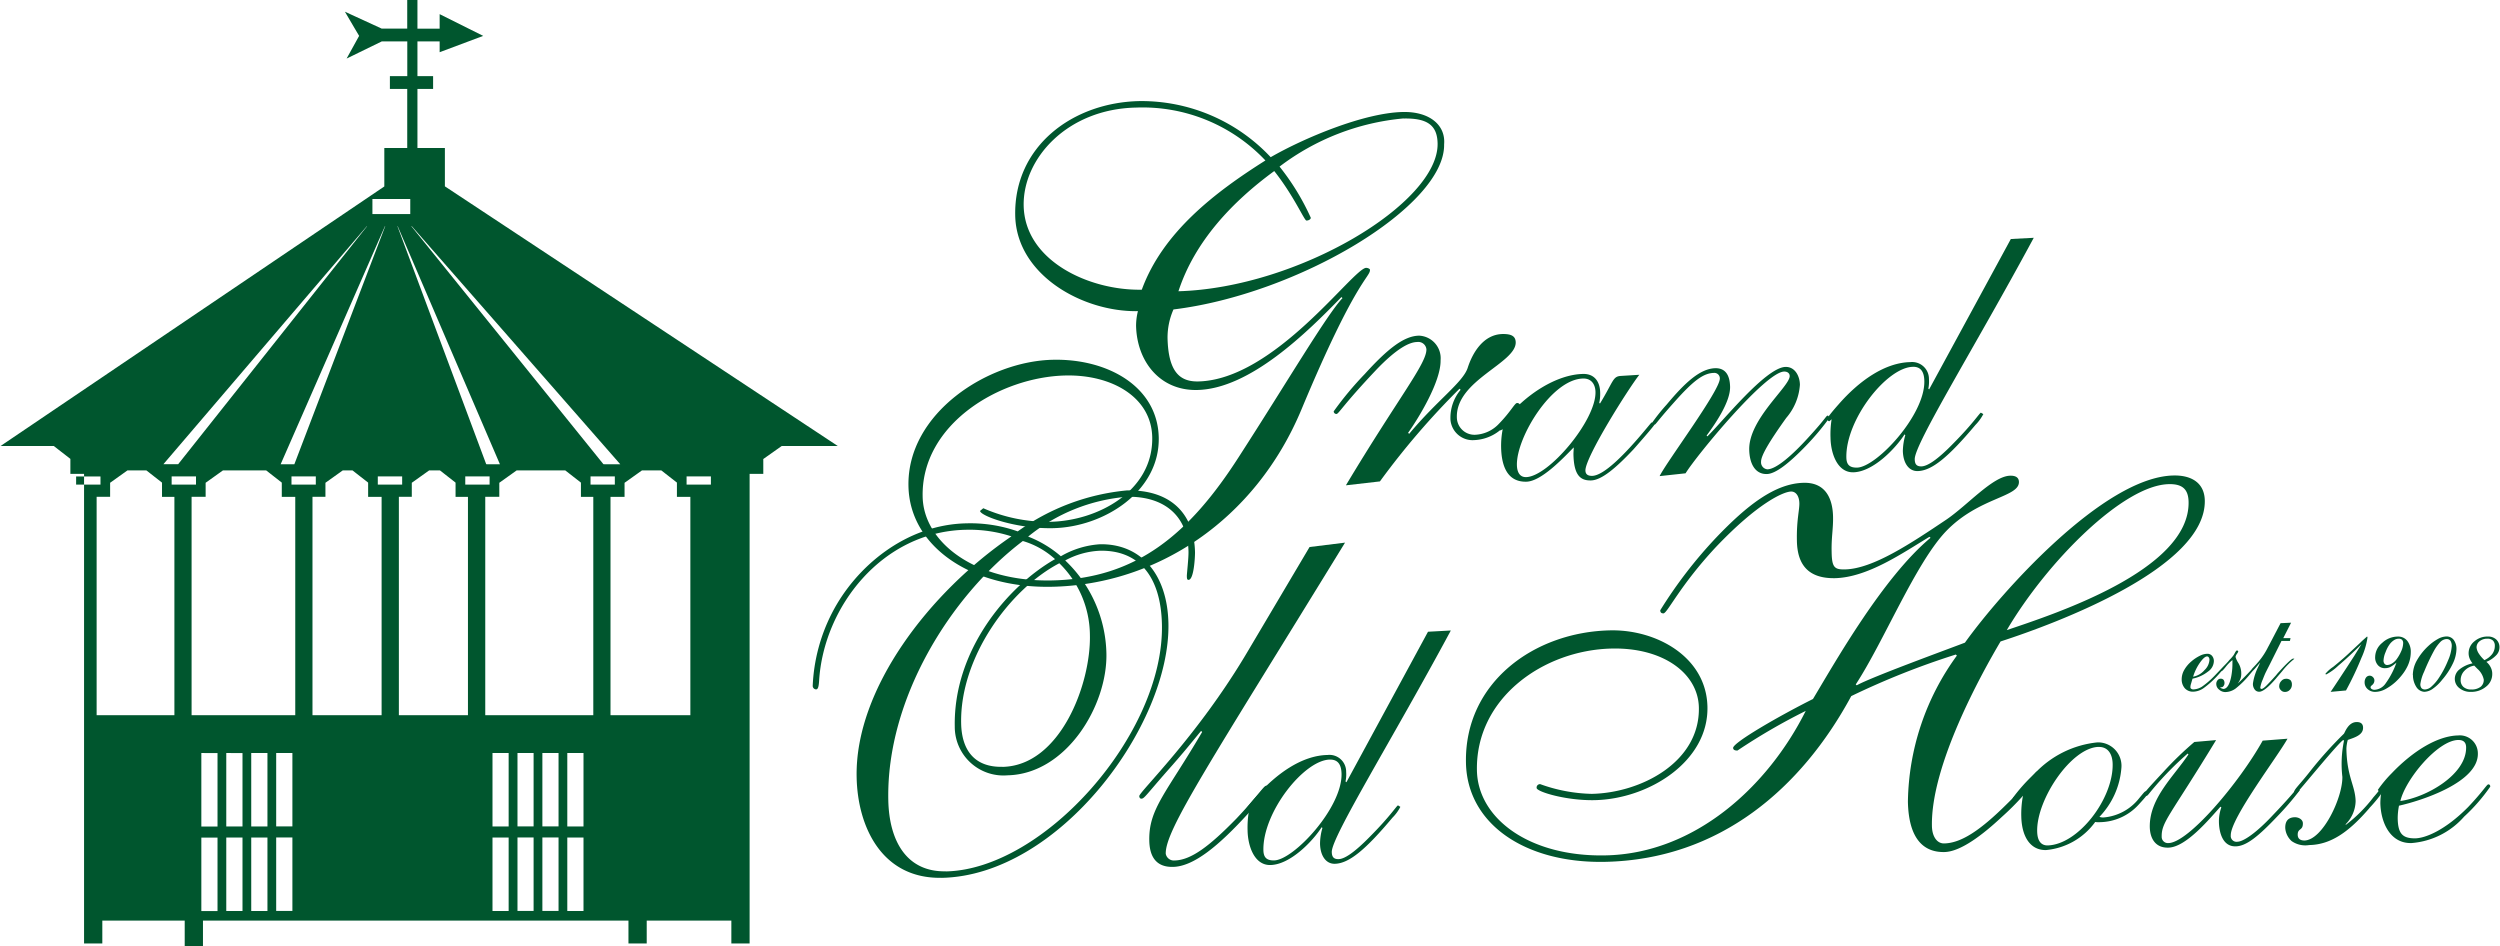
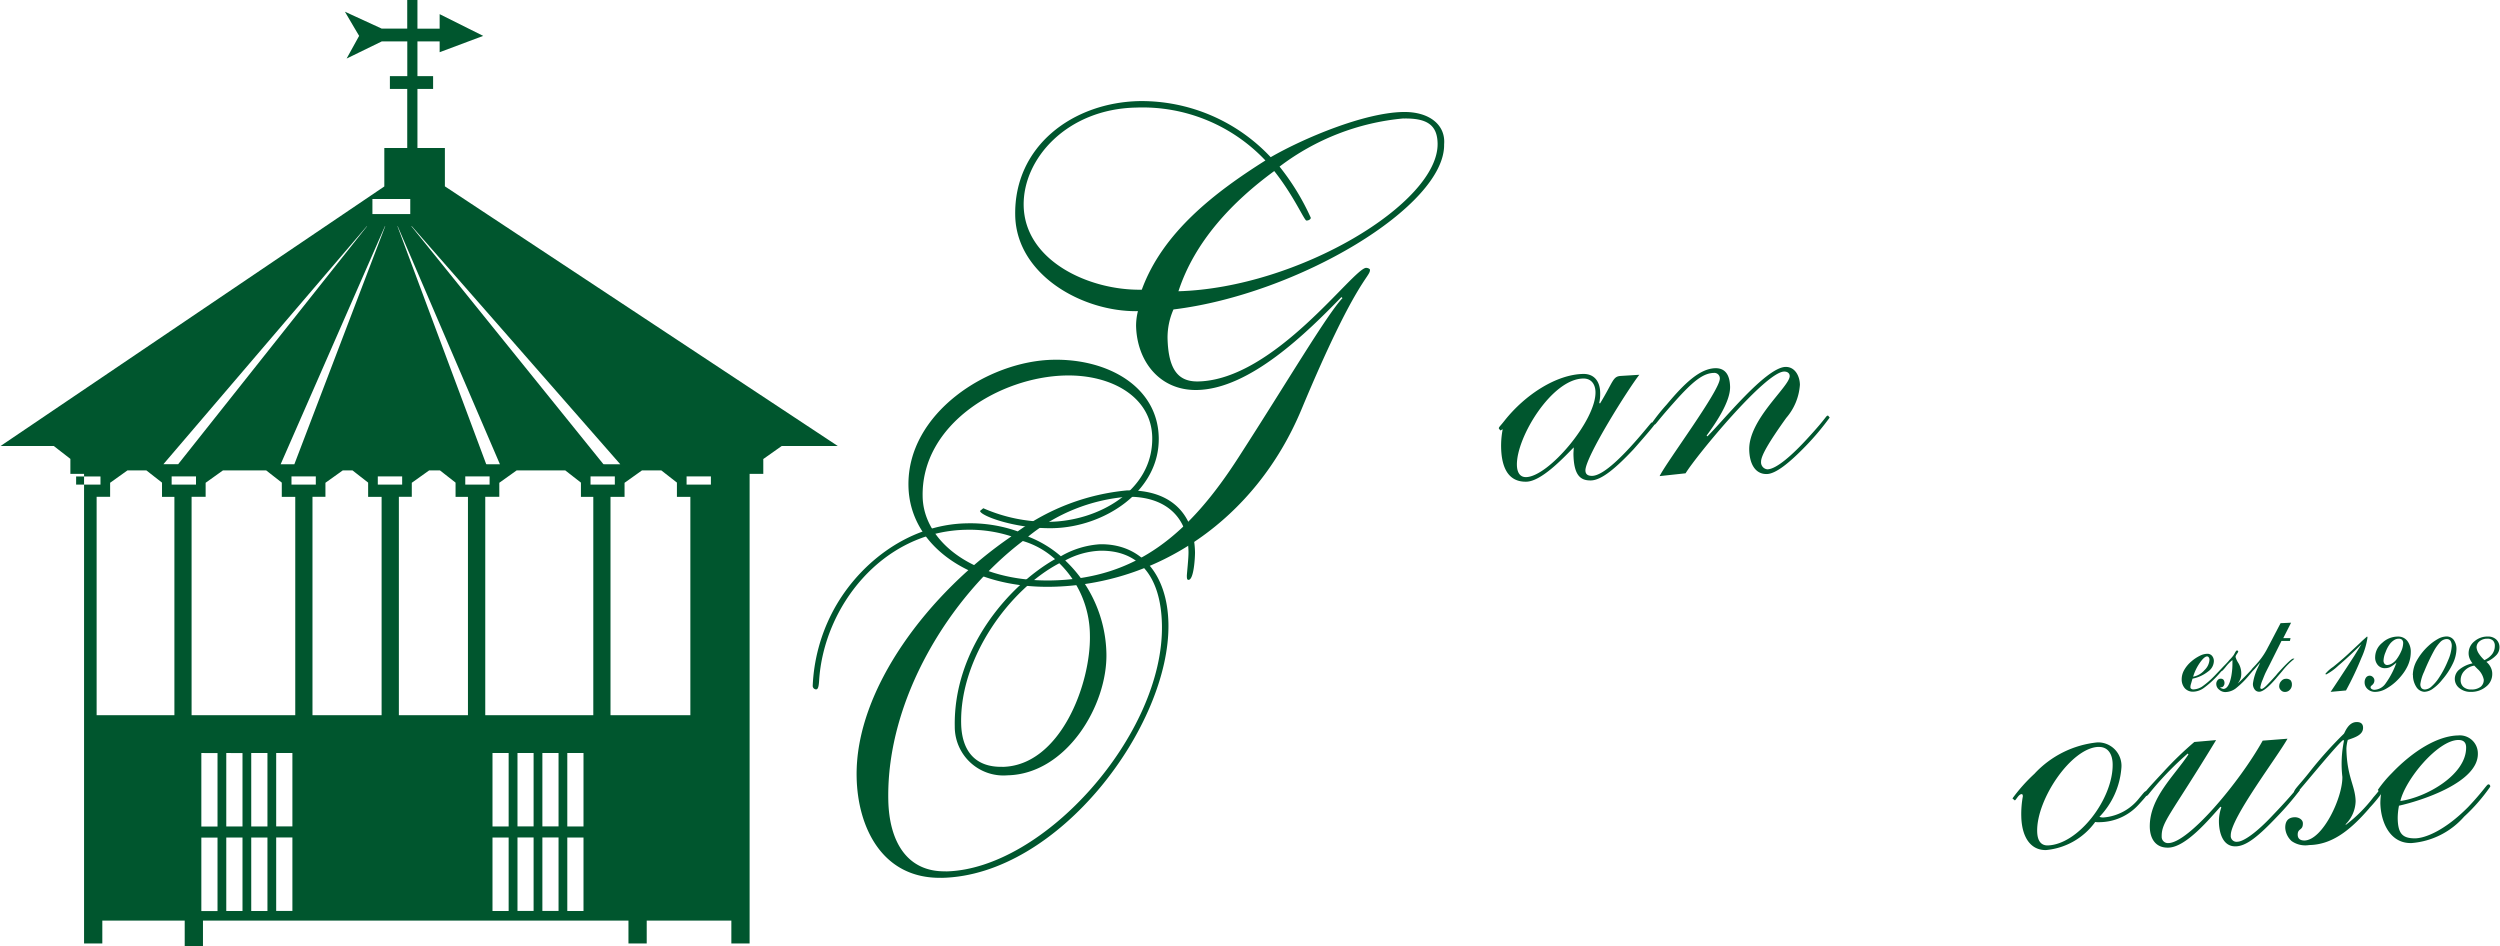
<svg xmlns="http://www.w3.org/2000/svg" id="GOH_Logo_HD_Vector" width="177" height="67" viewBox="0 0 177.894 67.368">
  <path id="Path_235665" data-name="Path 235665" d="M59.6,31.75,31.632,13.266V10.537H29.678V6.33h1.115V5.42H29.678V2.947h1.581v.77l3.1-1.162-3.1-1.548V2.039H29.678V0h-.727V2.037H27.134L24.514.833l.713,1.215s.164.277.3.505c-.106.19-.892,1.616-.892,1.616l2.506-1.222h1.814V5.42H27.717v.91h1.234v4.207H27.32v2.736L0,31.75H3.789c.464.361,1.053.816,1.182.917v1.065h.974V67.166h1.3V65.538h5.865v1.83h1.3v-1.83H44.7v1.628H46V65.538h6.025v1.628h1.3V33.732h.974V32.677c.141-.1.8-.565,1.311-.927ZM42,34.5v-.587H43.73V34.5Zm.92-1.452L29.246,16.105h.031L44.119,33.052ZM33.083,34.5v-.587h1.732V34.5Zm1.492-1.452L28.254,16.105h.019l7.278,16.947ZM26.856,34.5v-.587h1.734V34.5Zm-6.145,0v-.587h1.732V34.5Zm-8.531,0v-.587h1.734V34.5Zm.462-1.452H11.591L26.072,16.105h.019L12.64,33.052ZM27.364,16.105h.019L20.915,33.052h-.976Zm-.891-1.938h2.694v1.072H26.473ZM5.38,33.917H7.114V34.5H5.38Zm1.46,17V35.368H7.8v-1l1.236-.882H10.38c.437.343.99.776,1.114.871V35.37h.882V50.914H6.842Zm8.606,13.941v0Zm0-5.232v5.23H14.294v-5.23Zm0-.788v0Zm0-5.227v5.227H14.294V53.607Zm1.778,11.246v0Zm0-5.232v5.23H16.069v-5.23Zm0-.788v0Zm0-5.227v5.227H16.069V53.607ZM19,64.853v0Zm0-5.232v5.23H17.846v-5.23Zm0-.788v0Zm0-5.227v5.227H17.846V53.607Zm1.776,11.246v0Zm0-5.232v5.23H19.622v-5.23Zm0-.788v0Zm0-5.227v5.227H19.622V53.607ZM13.6,50.912V35.368h1v-1c.132-.1.749-.537,1.234-.882h3.073c.437.343.993.776,1.114.871V35.37h.959V50.914H13.6Zm8.606,0V35.368h.922v-1c.132-.1.751-.537,1.236-.882h.69c.437.343.992.776,1.114.871V35.37h.959V50.914h-4.92Zm6.15,0V35.368h.92v-1c.132-.1.755-.537,1.237-.882h.767c.437.343.992.776,1.112.871V35.37h.882V50.914H28.359Zm7.815,13.941v0Zm0-5.232v5.23H35.021v-5.23Zm0-.788v0Zm0-5.227v5.227H35.021V53.607Zm1.776,11.246v0Zm0-5.232v5.23H36.8v-5.23Zm0-.788v0Zm0-5.227v5.227H36.8V53.607Zm1.776,11.246v0Zm0-5.232v5.23H38.572v-5.23Zm0-.788v0Zm0-5.227v5.227H38.572V53.607ZM41.5,64.853v0Zm0-5.232v5.23H40.346v-5.23Zm0-.788v0Zm0-5.227v5.227H40.346V53.607Zm-6.994-2.694V35.368h1v-1c.132-.1.751-.537,1.237-.882H40.2c.437.343,1,.776,1.117.871V35.37h.88V50.914H34.507ZM50.569,34.5H48.838v-.587h1.731Zm-2.419-.148V35.37h.957V50.914H43.422V35.37h1v-1l1.239-.882h1.379c.437.343.993.776,1.115.871Z" fill="#00562e" />
  <path id="Path_235666" data-name="Path 235666" d="M340.926,227.891c-4.261.08-5.985-3.641-6.049-7.172-.127-6.295,5.227-13.191,11.02-17.135a9.654,9.654,0,0,0-3.235-.469c-5.985.115-10.14,5.507-10.457,10.753-.03.493-.1.607-.22.61a.251.251,0,0,1-.235-.261,12.511,12.511,0,0,1,1.358-5.148c1.7-3.337,5.286-6.328,9.584-6.412a10.108,10.108,0,0,1,3.653.573,15.831,15.831,0,0,1,7.773-2.917c2.959-.058,4.791,1.5,4.848,4.421,0,.345-.08,1.938-.46,1.947-.115,0-.117-.113-.122-.263s.129-1.295.118-1.746c-.051-2.658-1.842-3.953-4.374-3.906a12.775,12.775,0,0,0-7.041,2.834,7.892,7.892,0,0,1,2.328,1.4,6.342,6.342,0,0,1,2.785-.854c2.841-.051,4.8,2.039,4.873,5.64.141,7.243-7.787,17.946-16.149,18.108m4.334-7.9c4.106-.078,6.3-5.889,6.225-9.381a7.218,7.218,0,0,0-2.177-5.115c-3.533,1.849-7.083,6.7-6.989,11.4.038,1.9.946,3.132,2.938,3.092Zm-4.036,7.442c6.987-.138,15.542-9.786,15.389-17.559-.07-3.533-1.715-5.321-4.406-5.27a5.692,5.692,0,0,0-2.48.692,9.376,9.376,0,0,1,2.933,6.624c.077,3.712-2.858,8.585-7.043,8.672a3.464,3.464,0,0,1-3.752-3.459c-.106-5.422,3.719-9.976,7.137-11.931a5.843,5.843,0,0,0-2.292-1.29c-5.183,3.937-9.72,11.267-9.577,18.439C337.189,225.306,338.461,227.485,341.222,227.429Z" transform="translate(-273.933 -165.401)" fill="#00562e" />
-   <path id="Path_235667" data-name="Path 235667" d="M479.786,221.672c-9.664,15.743-12.8,20.44-12.761,22.142a.586.586,0,0,0,.622.481c1.19-.023,2.511-1.04,4.394-2.968,1.689-1.781,1.948-2.349,2.142-2.353a.172.172,0,0,1,.192.181,14.054,14.054,0,0,1-1.426,1.734c-2.177,2.4-3.954,3.834-5.406,3.862-1.311.031-1.67-.878-1.69-1.867-.045-2.274,1.2-3.362,3.763-7.735l-.077-.075c-.638.769-1.237,1.539-2.48,2.93-1.422,1.628-1.572,1.891-1.762,1.891-.118.007-.157-.11-.157-.185,0-.3,4.136-4.251,7.665-10.206l4.458-7.524,2.524-.312Z" transform="translate(-384.076 -183.038)" fill="#00562e" />
-   <path id="Path_235668" data-name="Path 235668" d="M521.156,257.629l1.628-.089c-4.157,7.735-8.494,14.681-8.475,15.767.005.328.12.518.481.509.413,0,1.121-.458,2.26-1.626,1.438-1.445,1.891-2.2,1.976-2.2l.165.106a3.083,3.083,0,0,1-.565.772c-1.887,2.25-3.081,3.259-4.1,3.28-.64.014-1.035-.582-1.053-1.426a4.047,4.047,0,0,1,.171-1.126l-.059-.049c-.591.941-2.213,2.665-3.649,2.689-1.129.023-1.6-1.333-1.621-2.452a7.123,7.123,0,0,1,.082-1.319l-.166.141a.15.15,0,0,1-.138-.162c0-.023,0-.134.805-1.053,1.462-1.663,3.289-2.956,5.113-2.989a1.19,1.19,0,0,1,1.321,1.2,2.452,2.452,0,0,1-.045.687l.063.054,5.809-10.715Zm-6.982,9.1c-1.846.035-4.787,3.754-4.733,6.454.012.518.235.734.763.725,1.38-.024,4.848-3.73,4.8-6.164-.014-.6-.216-1.025-.831-1.013Z" transform="translate(-419.54 -212.656)" fill="#00562e" />
-   <path id="Path_235669" data-name="Path 235669" d="M626.4,209.173c1.061-.586,6.326-2.508,7.694-3.031,2.5-3.5,9.861-11.8,14.849-11.9,1.23-.026,2.2.49,2.226,1.778.092,4.78-10.539,8.74-14.54,10.037-1.337,2.264-4.972,8.789-4.885,13.146.016.76.375,1.243.87,1.232,1.2-.023,2.558-.917,4.437-2.78,1.509-1.467,2.029-2.354,2.219-2.356a.182.182,0,0,1,.2.19,18.609,18.609,0,0,1-2.736,3.046c-1.363,1.279-2.945,2.489-4.1,2.513-1.452.03-2.55-.9-2.6-3.594a18.054,18.054,0,0,1,3.487-10.392l-.077-.075A55.642,55.642,0,0,0,626,209.946c-3.519,6.518-9.333,11.637-17.539,11.8-5.674.108-9.808-2.694-9.889-7.057-.112-5.7,4.847-9.319,10.291-9.423,3.257-.061,6.826,1.877,6.9,5.444.08,3.909-4.2,6.572-8.04,6.644-2.03.038-4.12-.6-4.12-.868a.24.24,0,0,1,.26-.27,11.449,11.449,0,0,0,3.66.69c3.487-.066,7.707-2.24,7.63-6.145-.049-2.431-2.538-4.275-6.187-4.2-4.871.1-9.714,3.524-9.613,8.683.068,3.414,3.728,6.149,9.141,6.042,6.365-.12,11.565-4.89,14.266-10.286a43.249,43.249,0,0,0-4.861,2.823c-.152,0-.3-.03-.308-.186-.005-.382,3.252-2.266,5.685-3.484,1.635-2.731,5.005-8.67,8.369-11.475l-.077-.071c-1.894,1.142-4.4,2.895-6.736,2.945-1.8.026-2.665-.864-2.7-2.647-.033-1.474.188-2.206.174-2.7s-.242-.828-.591-.821c-.537.01-2.36.805-5.37,3.974-2.557,2.748-3.437,4.693-3.714,4.7-.152,0-.223-.066-.228-.22a32.233,32.233,0,0,1,4.005-5.2c2.144-2.239,4.146-3.836,6.218-3.876,1.609-.03,2.058,1.215,2.079,2.424.017.871-.127,1.448-.1,2.51.017,1.1.213,1.246.945,1.232,1.994-.038,4.725-1.872,7.224-3.548,1.509-1.025,3.315-3.1,4.542-3.123.347-.009.612.1.622.439.023,1.1-2.818,1.084-5.152,3.477-2.182,2.248-4.453,7.867-6.466,10.946l.08.064Zm22.21-14.315c-3.224.063-8.643,5.483-11.537,10.391,3.2-1.087,13.038-4.23,12.942-9.13-.019-.946-.488-1.277-1.4-1.262Z" transform="translate(-494.251 -160.392)" fill="#00562e" />
  <path id="Path_235670" data-name="Path 235670" d="M828.017,308.555a.726.726,0,0,0,.3.044,3.589,3.589,0,0,0,2.545-1.387c.35-.417.376-.465.458-.472.117,0,.141.051.141.136,0,.049-.051.164-.674.835a3.8,3.8,0,0,1-2.708,1.223,1.445,1.445,0,0,1-.361-.014,4.87,4.87,0,0,1-3.5,2c-1.1.021-1.731-.925-1.762-2.4a6.979,6.979,0,0,1,.111-1.422c0-.108-.03-.162-.085-.159-.221,0-.406.443-.491.444l-.164-.138a11.924,11.924,0,0,1,1.56-1.75,7.081,7.081,0,0,1,4.493-2.241,1.669,1.669,0,0,1,1.7,1.847,5.635,5.635,0,0,1-1.558,3.451m-.054-4.976c-1.936.035-4.43,3.719-4.381,6.014.014.762.347,1,.734,1,2.182-.044,4.688-3.317,4.639-5.8C828.948,304.13,828.658,303.566,827.966,303.58Z" transform="translate(-678.602 -250.405)" fill="#00562e" />
  <path id="Path_235671" data-name="Path 235671" d="M880.869,301.851c-3.289,5.415-3.888,5.811-3.871,6.875a.443.443,0,0,0,.479.453c1.441-.024,5.058-4.329,6.711-7.292l1.767-.138c-.723,1.295-4.062,5.678-4.038,6.875a.412.412,0,0,0,.479.458c.392-.005,1.29-.57,2.557-1.935,1.629-1.7,1.6-1.858,1.737-1.86l.141.127a20.508,20.508,0,0,1-1.6,1.863c-1.377,1.454-2.222,2.123-2.968,2.135-.962.021-1.178-1.07-1.19-1.727a2.912,2.912,0,0,1,.172-1.046l-.061-.051c-.782.863-2.455,2.9-3.724,2.916-.891.017-1.286-.629-1.309-1.452-.04-2.079,1.732-3.639,2.752-5.187l-.056-.059a22.8,22.8,0,0,0-2.494,2.543c-.347.41-.347.467-.46.467-.087,0-.112-.049-.115-.16,0-.082.132-.249,1.375-1.581a24.361,24.361,0,0,1,2.17-2.093l1.546-.134Z" transform="translate(-723.149 -249.161)" fill="#00562e" />
  <path id="Path_235672" data-name="Path 235672" d="M939.235,301.066c-1.457,1.694-2.743,2.6-4.286,2.628a1.693,1.693,0,0,1-1.248-.282,1.383,1.383,0,0,1-.455-.92c-.014-.462.176-.765.674-.779.3-.005.579.178.58.429.01.544-.378.335-.368.828.007.241.148.4.479.4,1.3-.03,2.727-3.057,2.7-4.536a8.119,8.119,0,0,1,.117-2.572l-.052-.049c-.331.2-2.49,2.836-3.139,3.583-.106.134-.164.225-.244.225l-.112-.11c0-.193.429-.556,1.182-1.527a28.435,28.435,0,0,1,2.351-2.609c.059-.033.288-.826.9-.837.329-.012.471.15.471.4.01.518-.593.7-1.087.871a2.614,2.614,0,0,0-.1.626c.038,2.022.627,2.612.657,3.733a2.4,2.4,0,0,1-.718,1.652l.028.03a10.261,10.261,0,0,0,1.954-1.955c.565-.638.565-.774.676-.776.08,0,.138.051.141.16a10.1,10.1,0,0,1-1.108,1.387" transform="translate(-770.6 -243.535)" fill="#00562e" />
  <path id="Path_235673" data-name="Path 235673" d="M972.559,305.4a4.637,4.637,0,0,0-.092.9c.017,1.072.329,1.415,1.19,1.427.748.01,2.173-.563,3.829-2.234,1.053-1.112,1.319-1.6,1.429-1.61.085,0,.141.052.141.162a12.8,12.8,0,0,1-1.863,2.138,5.554,5.554,0,0,1-3.724,1.877c-1.518.059-2.208-1.436-2.238-2.853a5.858,5.858,0,0,1,.068-.789l-.026-.064-.089.087-.134-.16a8.572,8.572,0,0,1,.993-1.192c1.49-1.56,3.24-2.658,4.73-2.689a1.284,1.284,0,0,1,1.4,1.283c.045,2.05-3.994,3.357-5.617,3.719m.1-.335c1.821-.247,4.718-1.863,4.681-3.831-.009-.356-.2-.518-.568-.512-1.464.031-3.757,2.811-4.111,4.343Z" transform="translate(-801.816 -248.045)" fill="#00562e" />
  <path id="Path_235674" data-name="Path 235674" d="M401.7,55.232c-2.447,2.515-6.511,6.539-10.27,6.614-2.687.054-4.3-2.079-4.348-4.585a4.343,4.343,0,0,1,.131-1.027c-3.914.071-8.649-2.564-8.735-6.813-.094-4.932,4.1-8.052,8.86-8.142a12.611,12.611,0,0,1,9.327,3.994c2.314-1.333,6.619-3.163,9.416-3.217,1.882-.037,3.048.925,2.93,2.3.084,4.4-10.389,10.673-19.267,11.757a4.948,4.948,0,0,0-.422,2.016c.051,2.461.9,3.128,2.173,3.109,5.446-.106,11.042-8.067,11.966-8.087.11,0,.272.066.272.143.009.533-1.023.7-4.871,9.922-3.3,7.924-10.345,12.5-17.79,12.639-5.751.112-10.113-2.879-10.194-7.168-.106-5.19,5.655-8.906,10.3-8.993,3.876-.08,7.445,1.9,7.518,5.544.071,3.834-3.906,6.377-7.55,6.445-2.687.049-5.164-.889-5.171-1.23l.23-.19a11.426,11.426,0,0,0,4.739.967c3.414-.063,7.362-2.191,7.288-6.023-.059-2.839-2.851-4.456-6.15-4.394-4.685.094-10.3,3.458-10.194,8.622.061,3.259,3.724,6.072,9.174,5.969,6.061-.115,9.835-3.337,13.338-8.8,3.428-5.309,6.248-10.1,7.377-11.3Zm-14.211-.525c1.49-4.085,5.2-6.931,8.8-9.2a12.016,12.016,0,0,0-9.209-3.766c-4.916.1-8.062,3.642-8,6.985.078,3.94,4.686,6.051,8.405,5.98Zm18.644-12.194a17.149,17.149,0,0,0-8.838,3.43,16.963,16.963,0,0,1,2.224,3.641c0,.113-.153.2-.308.2s-.875-1.731-2.293-3.524c-2.987,2.187-5.661,5.005-6.82,8.557,8.514-.242,18.531-6.278,18.449-10.523-.024-1.291-.727-1.807-2.414-1.774Z" transform="translate(-306.245 -34.083)" fill="#00562e" />
-   <path id="Path_235675" data-name="Path 235675" d="M545.433,147.184c3.752-6.258,5.744-8.653,5.727-9.674a.582.582,0,0,0-.667-.519c-.538.007-1.448.444-2.952,2.03-2.3,2.436-2.625,3.085-2.781,3.092a.189.189,0,0,1-.2-.188,23.739,23.739,0,0,1,2.215-2.66c1.614-1.779,2.787-2.712,3.864-2.727a1.609,1.609,0,0,1,1.53,1.75c.028,1.518-1.57,4.127-2.314,5.169l.077.071c1.987-2.391,3.841-3.672,4.169-4.706.359-1.11,1.138-2.375,2.485-2.4.655-.009.92.173.931.589.03,1.483-4.24,2.7-4.19,5.321a1.252,1.252,0,0,0,1.292,1.262,2.466,2.466,0,0,0,1.713-.793c.826-.849,1.119-1.46,1.272-1.466a.212.212,0,0,1,.235.19,9.155,9.155,0,0,1-.936,1.225,3.1,3.1,0,0,1-2.318,1.223,1.583,1.583,0,0,1-1.713-1.443,3.108,3.108,0,0,1,.723-2.138l-.077-.078a54.745,54.745,0,0,0-5.668,6.6l-2.414.277Z" transform="translate(-449.654 -112.643)" fill="#00562e" />
  <path id="Path_235676" data-name="Path 235676" d="M622.025,152.776c-.755.946-3.86,5.87-3.844,6.821.005.218.115.387.479.383.823-.019,2.288-1.473,3.852-3.358.326-.389.356-.444.408-.444a.17.17,0,0,1,.169.157c0,.058-.868,1.058-1.483,1.753-1.25,1.331-2.276,2.2-3.027,2.217s-1.22-.361-1.25-1.861c0-.19.024-.354.019-.491-.816.838-2.33,2.424-3.376,2.442-1.41.028-1.769-1.225-1.792-2.449a6.17,6.17,0,0,1,.112-1.286l-.166.087-.108-.138c-.007-.11.077-.139.425-.586,1.459-1.83,3.669-3.262,5.575-3.3.831-.014,1.2.582,1.213,1.319a2.926,2.926,0,0,1-.065.737l.052.052c.962-1.574.9-1.929,1.481-1.966l1.326-.082Zm-8.066,7.292c1.605-.033,4.979-4.035,4.939-6.058-.009-.545-.295-.974-.88-.96-2.234.038-4.753,4.188-4.714,6.156C613.313,159.721,613.513,160.079,613.96,160.068Z" transform="translate(-505.356 -126.103)" fill="#00562e" />
  <path id="Path_235677" data-name="Path 235677" d="M675.229,157.652c.505-1.027,4.3-6.1,4.287-6.947a.388.388,0,0,0-.42-.4c-.781.016-1.513.6-2.891,2.156-1.265,1.42-1.244,1.528-1.351,1.528-.084.005-.136-.049-.145-.157a13.346,13.346,0,0,1,1.025-1.276c1.3-1.558,2.384-2.562,3.463-2.586.72-.012,1.032.5,1.049,1.325.021,1.088-1.081,2.67-1.673,3.472l.058.054c1.06-1.028,4.16-4.913,5.563-4.943.7-.012,1.014.694,1.023,1.265a4.027,4.027,0,0,1-.976,2.368c-1.21,1.692-1.8,2.687-1.79,3.121a.5.5,0,0,0,.453.537c.636-.012,1.776-1.016,2.886-2.236,1.382-1.5,1.267-1.584,1.431-1.589l.115.138a18.456,18.456,0,0,1-1.7,2.022c-1.19,1.229-2.145,1.987-2.775,2-.835.017-1.231-.742-1.253-1.727-.045-2.185,2.895-4.514,2.881-5.249,0-.186-.146-.324-.4-.319-1.326.03-6.206,5.939-7.013,7.243l-1.849.2Z" transform="translate(-557.122 -123.758)" fill="#00562e" />
-   <path id="Path_235678" data-name="Path 235678" d="M759.264,97.2l1.631-.085c-4.163,7.728-8.5,14.674-8.473,15.764.005.328.113.516.476.509.415-.007,1.124-.455,2.26-1.623,1.441-1.452,1.891-2.2,1.976-2.2l.171.1a3.281,3.281,0,0,1-.566.776c-1.891,2.252-3.092,3.263-4.109,3.28-.638.014-1.035-.58-1.054-1.431a4.3,4.3,0,0,1,.174-1.122l-.054-.059c-.6.945-2.215,2.673-3.653,2.7-1.131.017-1.6-1.344-1.617-2.463a6.9,6.9,0,0,1,.078-1.311l-.162.138a.153.153,0,0,1-.141-.16c0-.03-.005-.134.807-1.049,1.461-1.671,3.287-2.963,5.1-3a1.2,1.2,0,0,1,1.326,1.2,2.554,2.554,0,0,1-.044.688l.056.054L759.264,97.2Zm-6.976,9.1c-1.853.037-4.786,3.747-4.734,6.455.009.512.232.73.762.72,1.377-.028,4.838-3.73,4.789-6.161-.01-.6-.211-1.03-.817-1.016Z" transform="translate(-616.153 -80.186)" fill="#00562e" />
  <path id="Path_235679" data-name="Path 235679" d="M911.638,257.286a1.378,1.378,0,0,1-.214-.361,1.01,1.01,0,0,1-.066-.361,1.077,1.077,0,0,1,.4-.835,1.421,1.421,0,0,1,.976-.352.846.846,0,0,1,.593.213.749.749,0,0,1,.228.549.8.8,0,0,1-.228.565,2,2,0,0,1-.706.476,1.17,1.17,0,0,1,.319.411.988.988,0,0,1,.1.465,1.122,1.122,0,0,1-.444.892,1.625,1.625,0,0,1-1.072.369,1.245,1.245,0,0,1-.821-.265.826.826,0,0,1-.328-.662.859.859,0,0,1,.328-.669,2.2,2.2,0,0,1,.939-.436m.84-.227a1.5,1.5,0,0,0,.563-.444.97.97,0,0,0,.178-.566.513.513,0,0,0-.132-.385.552.552,0,0,0-.406-.131.834.834,0,0,0-.544.179.552.552,0,0,0-.218.444.958.958,0,0,0,.148.415,2.46,2.46,0,0,0,.411.486Zm-.722.39a1.221,1.221,0,0,0-.7.369.939.939,0,0,0-.268.659.626.626,0,0,0,.2.491.8.8,0,0,0,.556.18,1.041,1.041,0,0,0,.661-.188.62.62,0,0,0,.227-.516,1.385,1.385,0,0,0-.451-.765Zm-4.373.671a2.16,2.16,0,0,1,.284-1.035,4.243,4.243,0,0,1,.817-1.032,3.474,3.474,0,0,1,.694-.507,1.288,1.288,0,0,1,.593-.173.631.631,0,0,1,.518.239,1.068,1.068,0,0,1,.2.669,2.5,2.5,0,0,1-.256,1.014,5.094,5.094,0,0,1-.758,1.156,3.186,3.186,0,0,1-.671.645,1.09,1.09,0,0,1-.606.218.725.725,0,0,1-.572-.356,1.53,1.53,0,0,1-.234-.842Zm2.4-2.564a.675.675,0,0,0-.445.213,3.032,3.032,0,0,0-.467.655,14.7,14.7,0,0,0-.685,1.459,3.028,3.028,0,0,0-.267.877.445.445,0,0,0,.082.293.311.311,0,0,0,.1.068.375.375,0,0,0,.148.026.737.737,0,0,0,.465-.214,3.052,3.052,0,0,0,.521-.607,6.814,6.814,0,0,0,.657-1.253,2.98,2.98,0,0,0,.26-1,.667.667,0,0,0-.091-.392A.328.328,0,0,0,909.785,255.557ZM905.3,257.08a.365.365,0,0,0,.073.239.244.244,0,0,0,.206.084.687.687,0,0,0,.31-.1,1.193,1.193,0,0,0,.319-.277,2.91,2.91,0,0,0,.35-.6,1.5,1.5,0,0,0,.141-.575.35.35,0,0,0-.082-.244.341.341,0,0,0-.239-.075.6.6,0,0,0-.3.085,1.189,1.189,0,0,0-.3.258,2.184,2.184,0,0,0-.329.607,1.686,1.686,0,0,0-.148.6Zm.918.159c-.056.047-.125.1-.209.164a2.089,2.089,0,0,1-.218.139.829.829,0,0,1-.376.087.637.637,0,0,1-.518-.218.817.817,0,0,1-.192-.582,1.32,1.32,0,0,1,.5-1,1.63,1.63,0,0,1,1.124-.45.822.822,0,0,1,.659.3,1.268,1.268,0,0,1,.253.814,2.342,2.342,0,0,1-.272,1.074,3.173,3.173,0,0,1-.343.531,4.066,4.066,0,0,1-.458.5,3.707,3.707,0,0,1-.749.531,1.586,1.586,0,0,1-.706.188.78.78,0,0,1-.546-.2.637.637,0,0,1-.213-.483.579.579,0,0,1,.1-.336.326.326,0,0,1,.268-.134.317.317,0,0,1,.221.1.323.323,0,0,1,.108.235.413.413,0,0,1-.134.308q-.141.112-.141.173a.154.154,0,0,0,.078.131.342.342,0,0,0,.206.059,1.031,1.031,0,0,0,.8-.471,5.83,5.83,0,0,0,.76-1.464Zm-2.482-1.321q-.91.9-1.652,1.53a3.879,3.879,0,0,1-.859.626l-.044-.009-.019-.033a2.445,2.445,0,0,1,.549-.491q.6-.484,1.051-.9l.88-.821c.1-.1.221-.213.354-.328.035-.03.077-.068.127-.113l.028.017.007.059a5.3,5.3,0,0,1-.429,1.436,22.312,22.312,0,0,1-1.1,2.325l-1.094.1c.19-.282.383-.572.58-.871q.1-.154.563-.859.259-.4.542-.836.1-.165.516-.835Zm-5.861,2.98a.512.512,0,0,1,.152-.359.428.428,0,0,1,.331-.155.466.466,0,0,1,.319.1.442.442,0,0,1,.1.309.512.512,0,0,1-.138.368.455.455,0,0,1-.357.159.37.37,0,0,1-.289-.125.377.377,0,0,1-.12-.3Zm-1.363-1.668-.263.31c-.164.2-.265.3-.3.3l-.047-.017-.014-.054c0-.035.052-.1.155-.206l.188-.2.206-.239a5.147,5.147,0,0,0,.645-1l.051-.092.838-1.605.749-.035-.558,1.1h.518l-.044.2h-.6l-.871,1.745c-.108.209-.192.376-.253.5s-.131.3-.213.509a2.136,2.136,0,0,0-.173.587l.024.051a.415.415,0,0,0,.064.024c.066,0,.172-.07.324-.213.066-.064.164-.167.3-.31s.27-.295.417-.457l.078-.1q.972-1.082,1.142-1.082l.057.009.023.007a5.21,5.21,0,0,0-.871.884l-.38.444-.057.071q-.818.946-1.192.946a.385.385,0,0,1-.326-.159.642.642,0,0,1-.125-.429,3.843,3.843,0,0,1,.378-1.185l.138-.308Zm-1.975-.172a2.709,2.709,0,0,0-.472.483c-.15.19-.247.291-.289.3l-.047-.017-.014-.054c0-.035.052-.11.162-.23l.127-.131.223-.239.1-.122a3.036,3.036,0,0,0,.218-.239.966.966,0,0,0,.108-.148l.07-.125c.049-.1.1-.16.148-.173a.179.179,0,0,1,.071.042.141.141,0,0,1,.016.051.353.353,0,0,0-.023.044.934.934,0,0,1-.071.113.5.5,0,0,0-.1.213,1.638,1.638,0,0,0,.2.432,1.428,1.428,0,0,1,.209.763,1,1,0,0,1-.057.361,1.422,1.422,0,0,1-.2.343q.387-.342,1.077-1.091.612-.688.769-.687a.17.17,0,0,0,.117-.035l-.016.017-.021.033a4.078,4.078,0,0,0-.8.8l-.282.336a6.288,6.288,0,0,1-1,.988,1.27,1.27,0,0,1-.708.244.653.653,0,0,1-.458-.176.5.5,0,0,1-.2-.4.4.4,0,0,1,.1-.275.274.274,0,0,1,.221-.1.253.253,0,0,1,.2.084.388.388,0,0,1,.064.235.328.328,0,0,1-.068.2.192.192,0,0,1-.153.091l-.061-.009-.044-.009.112.1.129.035c.192,0,.349-.167.465-.5a3.153,3.153,0,0,0,.132-.582,4.745,4.745,0,0,0,.054-.748v-.218Zm-2.79,1.178a1.381,1.381,0,0,0,.805-.465,1.1,1.1,0,0,0,.357-.739.278.278,0,0,0-.049-.169.14.14,0,0,0-.117-.07c-.129,0-.293.139-.495.42A3.545,3.545,0,0,0,891.745,258.236Zm-.045.141-.117.4a.712.712,0,0,0-.031.2.123.123,0,0,0,.061.122.258.258,0,0,0,.162.042,1.249,1.249,0,0,0,.607-.2,6.122,6.122,0,0,0,.9-.781l.5-.525c.437-.464.708-.7.805-.7l.031.009.044.007a4.8,4.8,0,0,0-.732.7l-.383.436a6.623,6.623,0,0,1-1.058.964,1.361,1.361,0,0,1-.734.253.777.777,0,0,1-.6-.242.946.946,0,0,1-.225-.643,1.329,1.329,0,0,1,.174-.652,2.255,2.255,0,0,1,.509-.613,2.809,2.809,0,0,1,.615-.41,1.21,1.21,0,0,1,.516-.138.425.425,0,0,1,.347.146.575.575,0,0,1,.129.392.935.935,0,0,1-.417.727A2.587,2.587,0,0,1,891.7,258.377Z" transform="translate(-735.659 -210.063)" fill="#00562e" />
</svg>